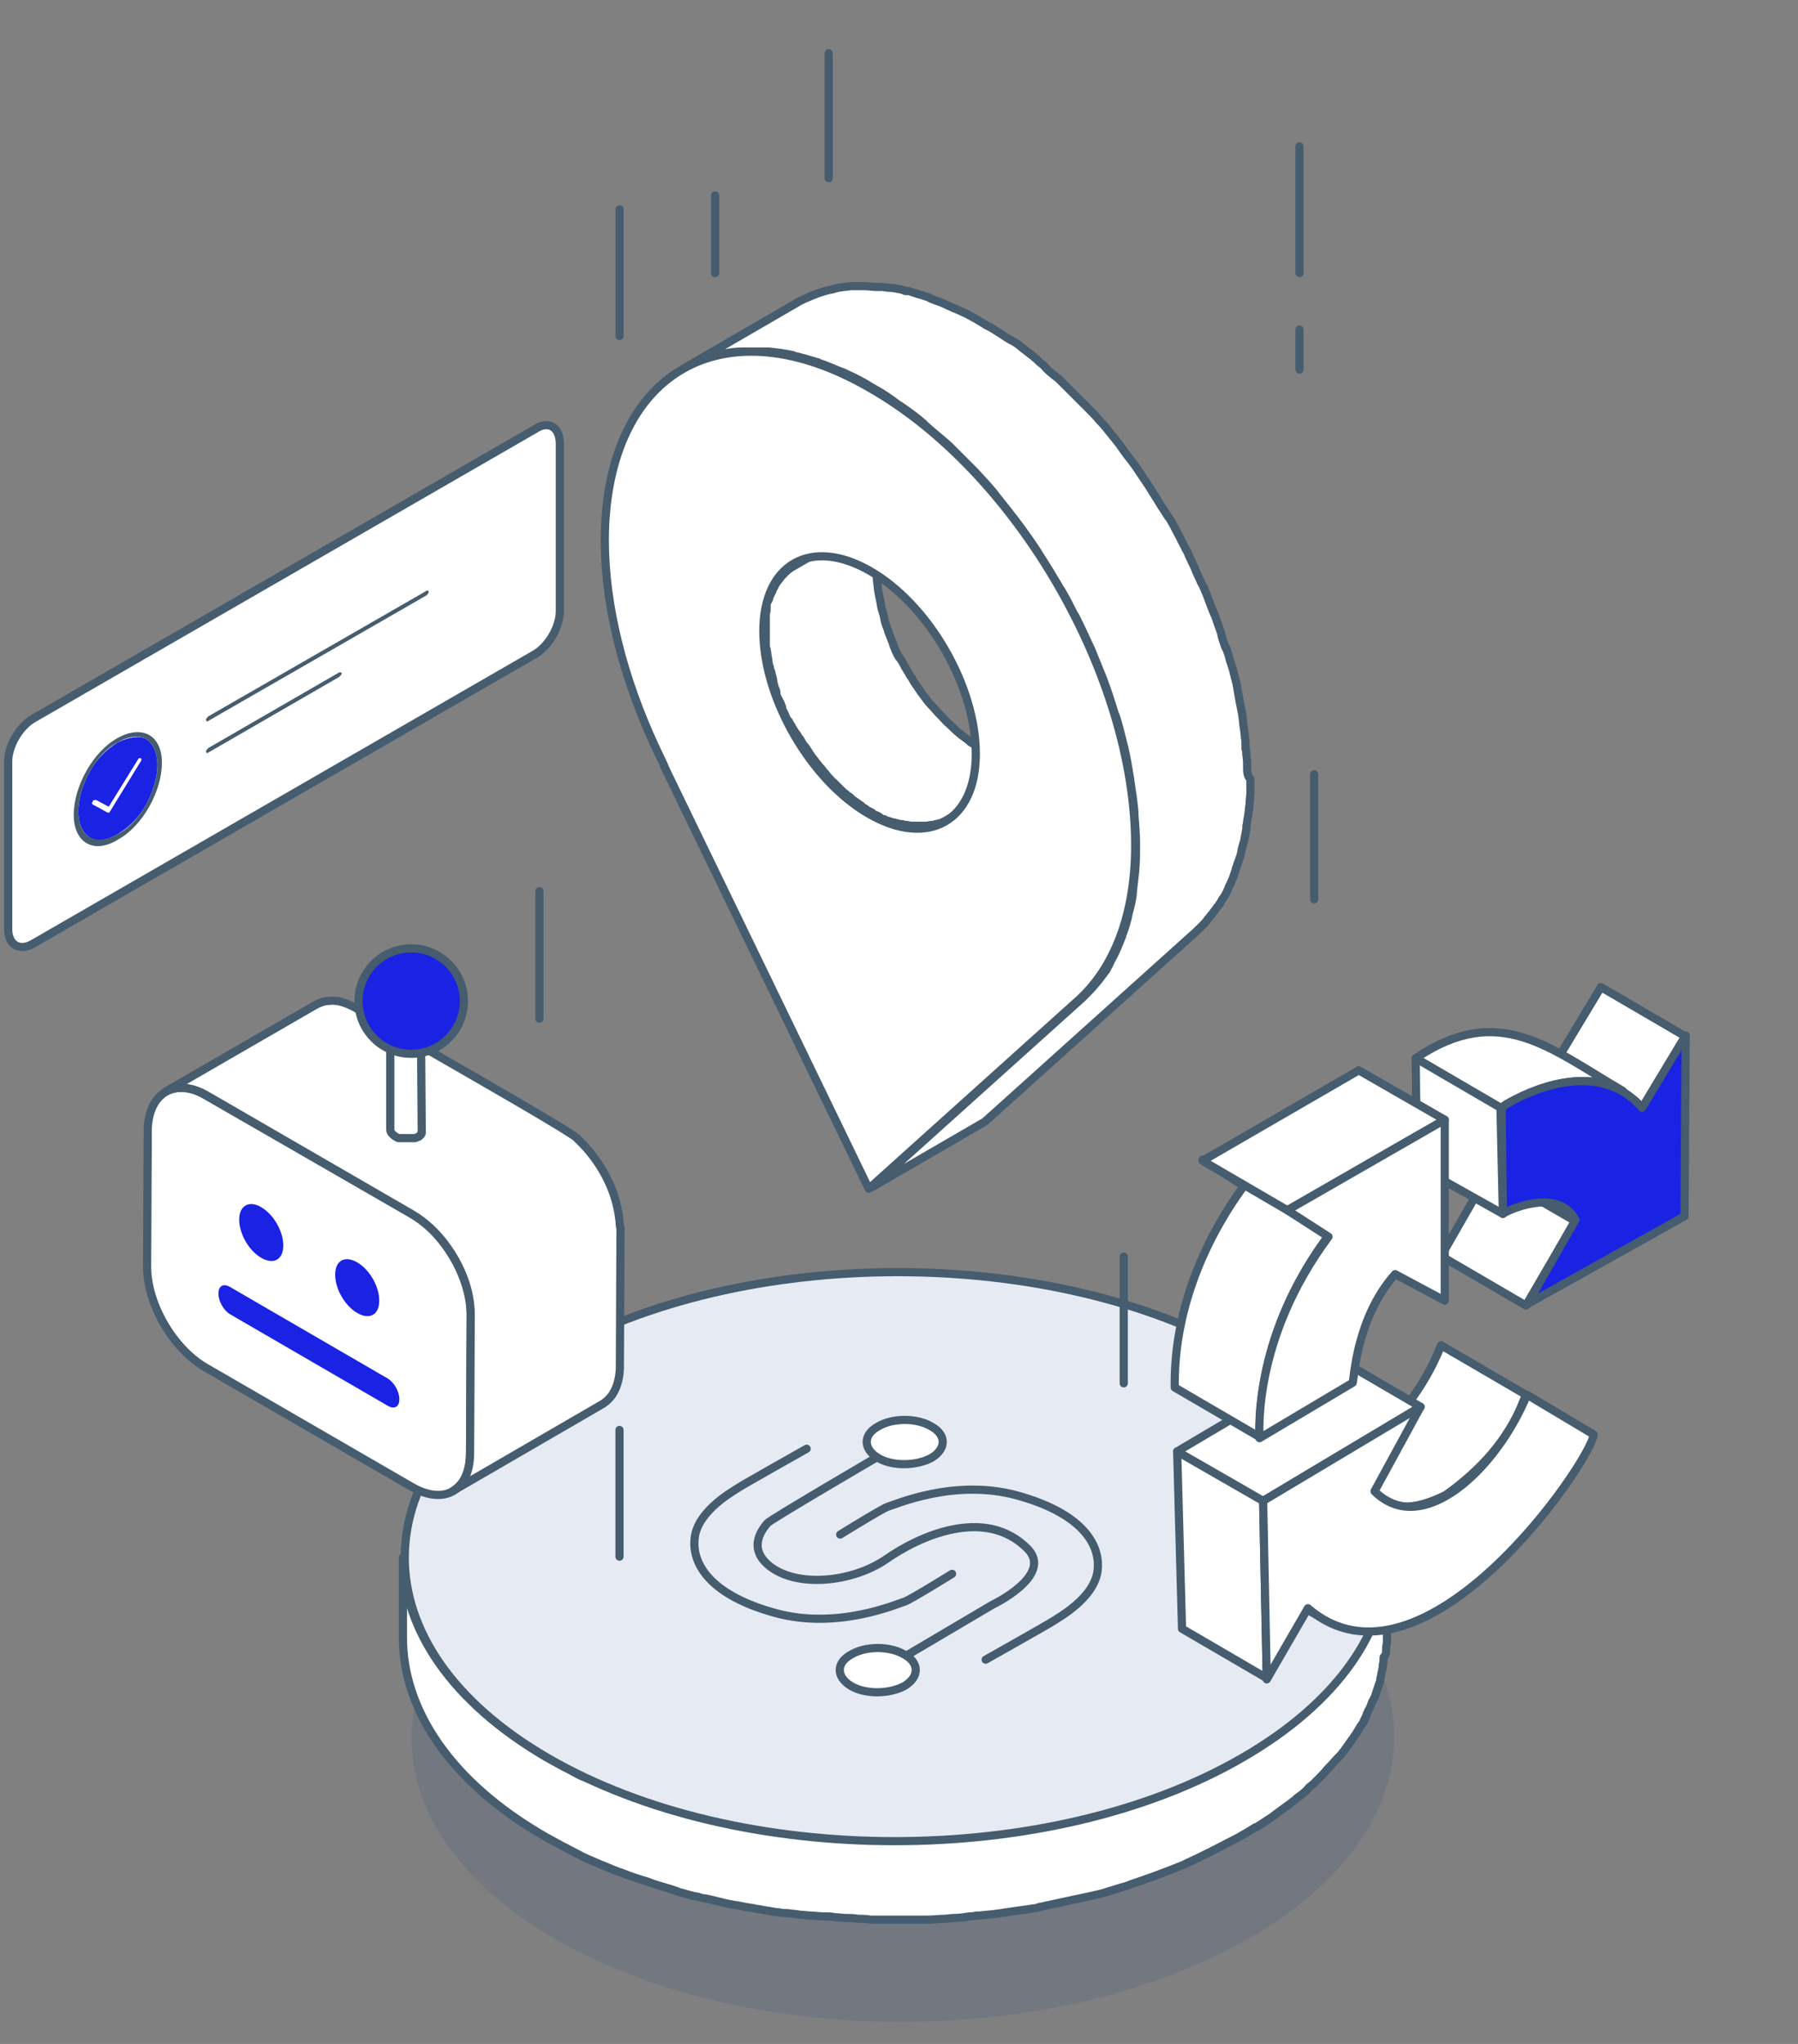
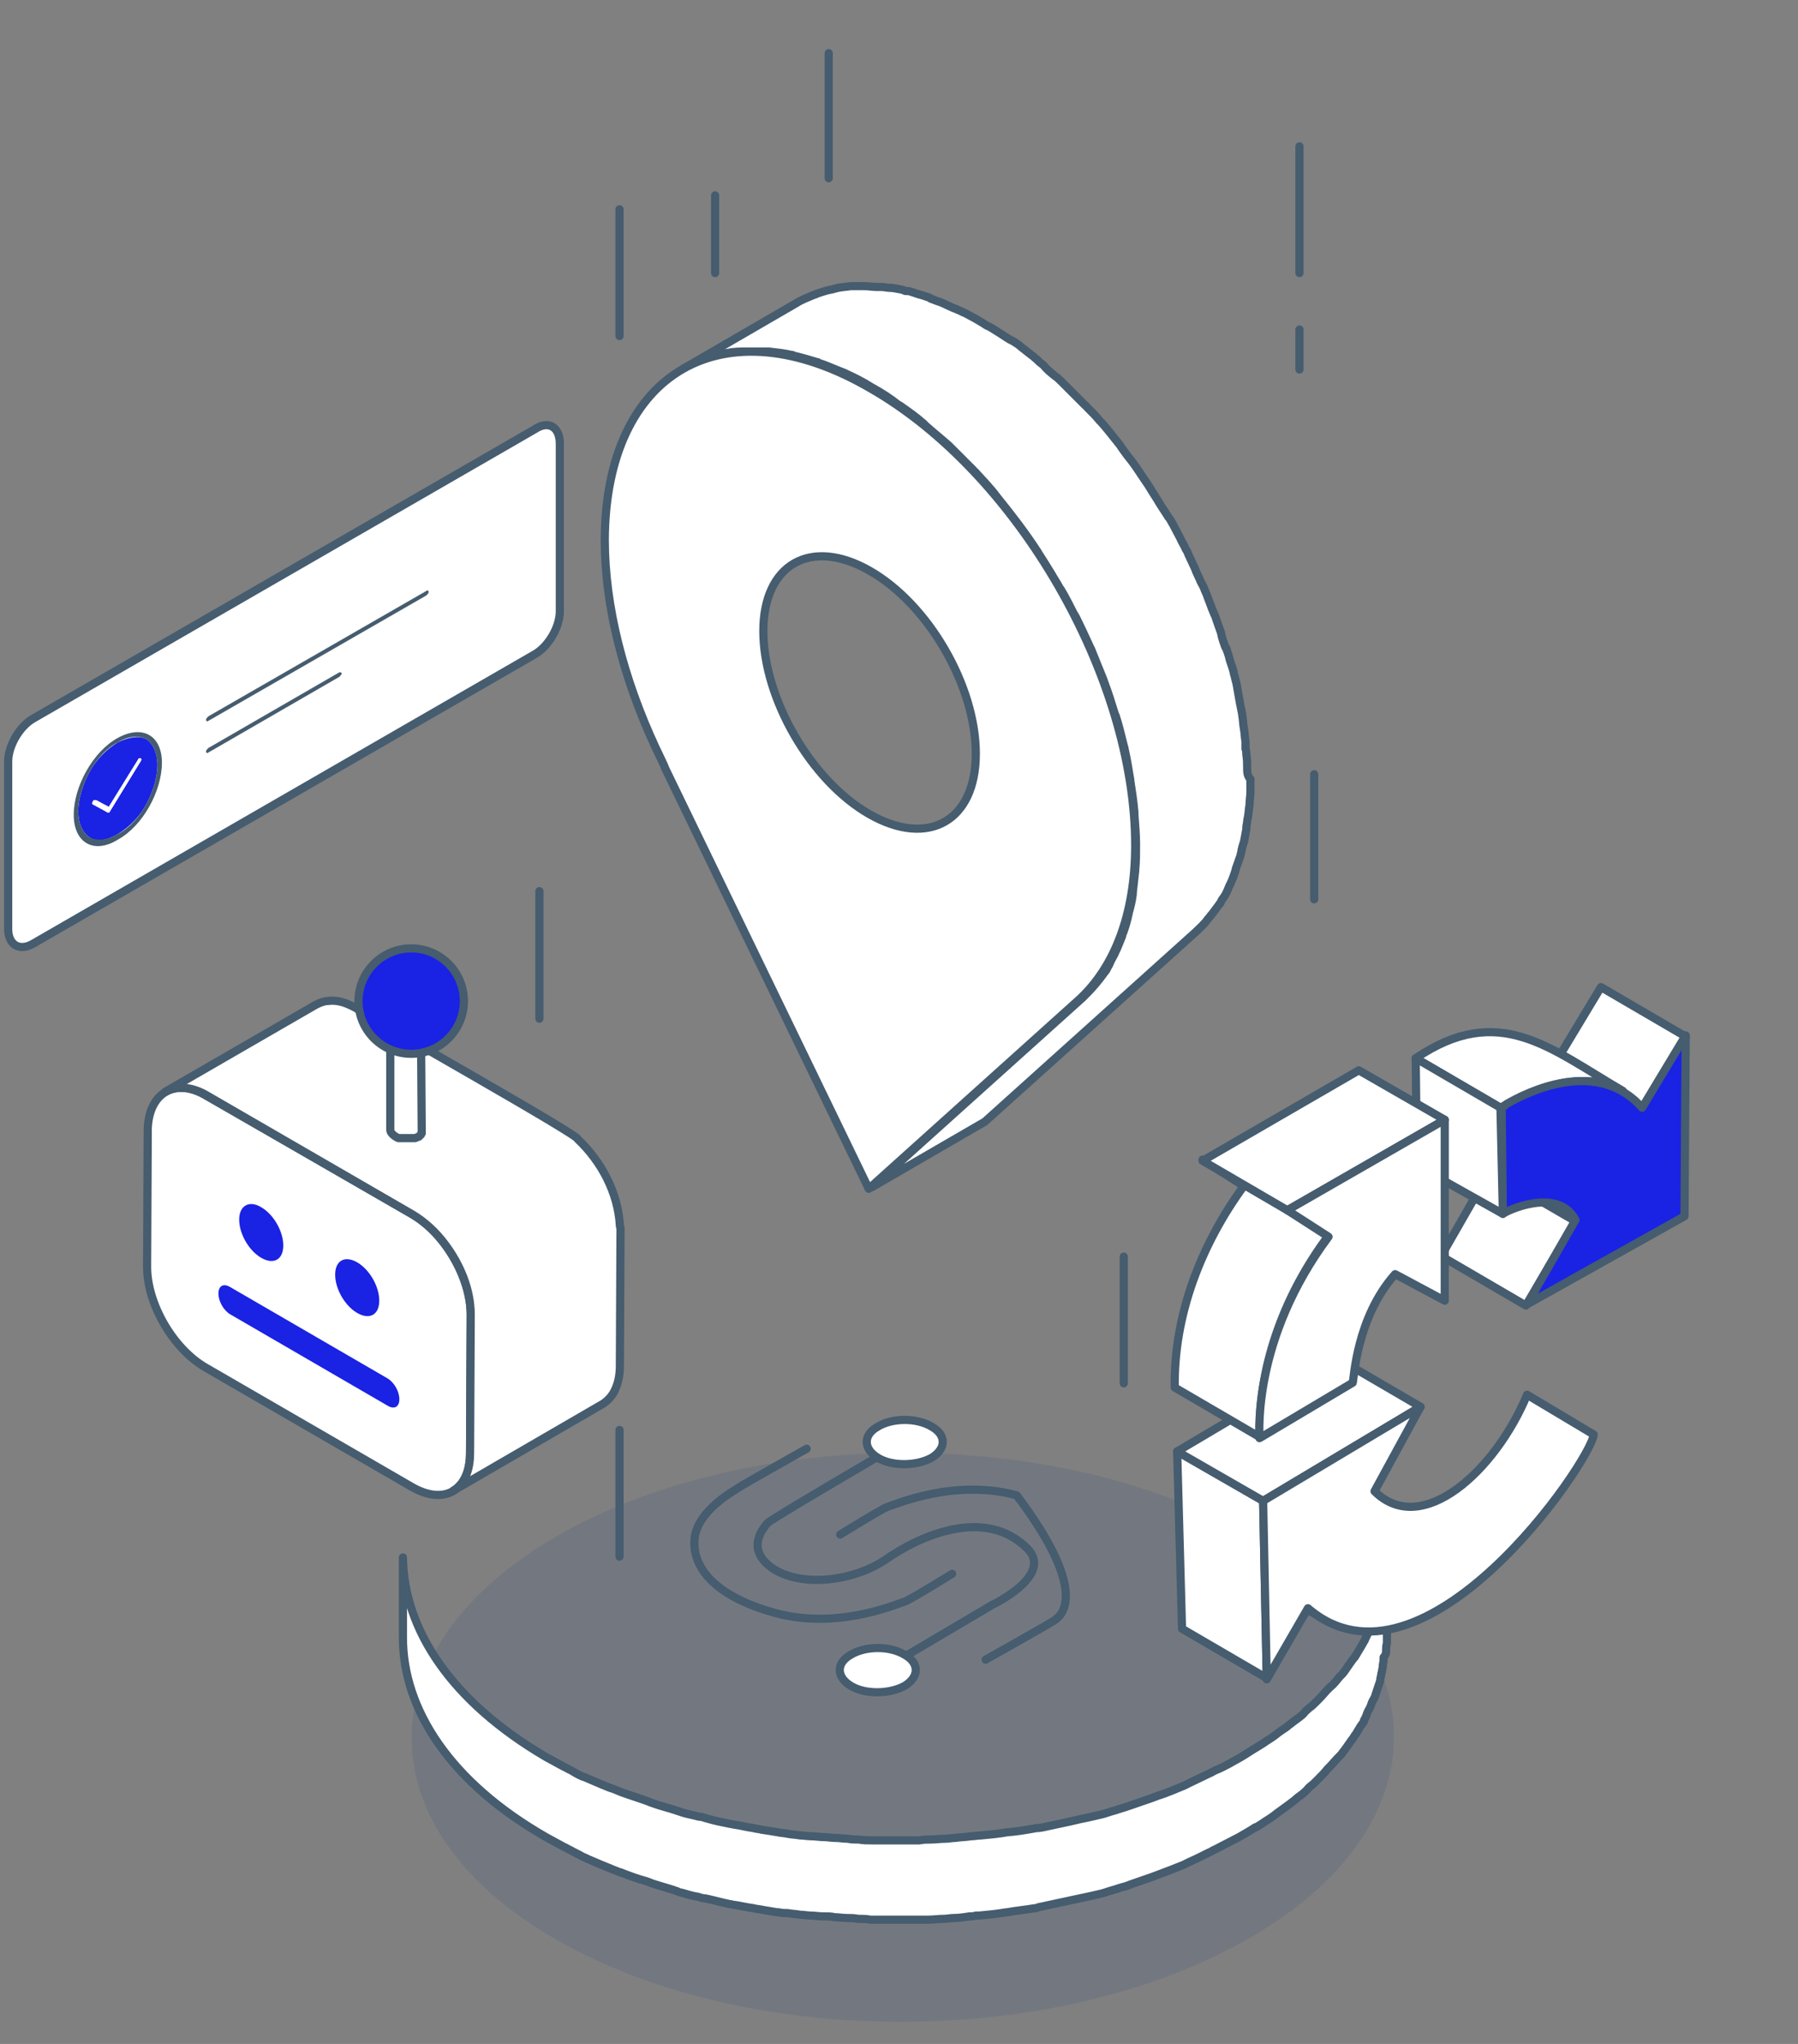
<svg xmlns="http://www.w3.org/2000/svg" width="220" height="250" viewBox="0 0 220 250" fill="none">
  <rect x="0" y="0" width="220" height="250" fill="#808080" stroke="none" />
  <path d="M65.457 52.492L4.043 87.902C2.383 88.87 1 91.221 1 93.158V113.629C1 115.566 2.383 116.395 4.043 115.427L65.457 80.017C67.117 79.049 68.5 76.698 68.5 74.761V54.29C68.5 52.215 67.117 51.385 65.457 52.492Z" fill="white" stroke="#465C6F" stroke-miterlimit="10" />
  <path d="M13.313 98.69L16.909 92.881C16.909 92.743 17.047 92.743 17.047 92.743C17.186 92.743 17.186 92.743 17.186 92.743C17.324 92.743 17.324 93.019 17.186 93.157L13.451 99.244C13.451 99.382 13.313 99.382 13.313 99.382H13.174L11.376 98.414C11.238 98.414 11.238 98.137 11.376 97.999C11.376 97.86 11.515 97.86 11.515 97.86H11.653L13.313 98.69ZM14.419 90.806C13.036 91.636 11.791 92.881 10.961 94.402C10.131 95.924 9.578 97.722 9.578 99.244C9.578 100.765 10.131 101.872 10.961 102.425C11.791 102.978 13.036 102.84 14.419 102.01C15.803 101.18 17.047 99.935 17.877 98.414C18.707 96.892 19.261 95.094 19.261 93.573L19.537 93.434L19.261 93.573C19.261 92.051 18.707 90.944 17.877 90.391C17.047 89.976 15.803 90.115 14.419 90.806Z" fill="#1A22E4" />
  <path d="M14.418 90.253C11.375 91.912 9.023 96.2 9.023 99.658C9.023 103.116 11.513 104.5 14.418 102.701C17.461 101.042 19.812 96.754 19.812 93.296L19.536 93.434L19.259 93.572C19.259 95.094 18.706 96.892 17.876 98.413C17.046 99.935 15.801 101.318 14.418 102.01C13.035 102.84 11.79 102.84 10.96 102.425C10.13 101.872 9.577 100.765 9.577 99.243C9.577 97.722 10.13 95.924 10.96 94.402C11.79 92.881 13.035 91.498 14.418 90.806C15.801 89.976 17.046 89.976 17.876 90.391C18.706 90.944 19.259 92.051 19.259 93.572L19.536 93.434L19.812 93.296C19.812 89.976 17.461 88.593 14.418 90.253Z" fill="#465C6F" />
  <path d="M52.177 72.272L25.482 87.625C25.343 87.763 25.205 87.902 25.205 88.04C25.205 88.178 25.343 88.317 25.482 88.178L52.177 72.825C52.316 72.687 52.454 72.548 52.454 72.41C52.454 72.272 52.316 72.133 52.177 72.272Z" fill="#465C6F" />
  <path d="M41.527 82.23L25.482 91.497C25.343 91.636 25.205 91.774 25.205 91.912C25.205 92.051 25.343 92.189 25.482 92.051L41.527 82.783C41.665 82.645 41.803 82.507 41.803 82.368C41.803 82.23 41.665 82.23 41.527 82.23Z" fill="#465C6F" />
  <path d="M17.045 92.743L16.906 92.881L13.31 98.69L11.789 97.861H11.65L11.512 97.999C11.374 98.137 11.374 98.414 11.512 98.414L13.172 99.382H13.31L13.448 99.244L17.183 93.158C17.321 93.019 17.321 92.743 17.183 92.743C17.183 92.743 17.183 92.743 17.045 92.743Z" fill="white" />
  <path opacity="0.1" d="M153.101 187.9C129.701 174.3 91.701 174.3 68.101 187.9C44.601 201.5 44.401 223.5 67.801 237.1C91.201 250.7 129.201 250.7 152.801 237.1C176.401 223.6 176.501 201.5 153.101 187.9Z" fill="#083489" />
  <path d="M169.601 201.9C169.601 201.6 169.601 201.3 169.701 201C169.701 200.8 169.701 200.6 169.701 200.4C169.701 200.3 169.701 200.1 169.701 200V190.2C169.701 190.5 169.701 190.9 169.701 191.2C169.701 191.5 169.701 191.8 169.601 192.1C169.601 192.4 169.501 192.6 169.501 192.9C169.501 193.2 169.401 193.5 169.401 193.8C169.401 194.1 169.301 194.3 169.201 194.6C169.101 194.9 169.101 195.2 169.001 195.5C168.901 195.8 168.801 196 168.801 196.3C168.701 196.6 168.601 196.9 168.501 197.2C168.401 197.5 168.301 197.7 168.201 198C168.101 198.3 168.001 198.6 167.801 198.9C167.701 199.2 167.601 199.4 167.401 199.7C167.301 200 167.101 200.3 167.001 200.6C166.901 200.8 166.701 201.1 166.601 201.3C166.401 201.6 166.201 202 166.001 202.3C165.901 202.5 165.701 202.8 165.501 203C165.301 203.3 165.001 203.7 164.801 204C164.601 204.3 164.401 204.6 164.201 204.8C164.101 204.9 164.001 205 163.901 205.1C163.501 205.6 163.201 206 162.701 206.4C162.601 206.5 162.601 206.5 162.501 206.6C162.101 207 161.801 207.4 161.401 207.8C161.301 207.9 161.201 208 161.101 208.1C160.801 208.4 160.501 208.7 160.201 208.9C160.001 209.1 159.701 209.3 159.501 209.6C159.201 209.9 158.901 210.1 158.501 210.4C158.201 210.6 158.001 210.8 157.701 211C157.401 211.3 157.001 211.5 156.601 211.8C156.301 212 156.101 212.2 155.801 212.4C155.401 212.7 155.001 212.9 154.601 213.2C154.301 213.4 154.101 213.5 153.801 213.7C153.101 214.1 152.401 214.6 151.701 215C150.801 215.5 149.801 216.1 148.801 216.5C148.501 216.6 148.301 216.8 148.001 216.9C147.201 217.3 146.301 217.7 145.501 218.1C145.301 218.2 145.101 218.3 144.901 218.4C143.901 218.8 142.801 219.3 141.801 219.6C141.501 219.7 141.301 219.8 141.001 219.9C140.101 220.2 139.301 220.5 138.401 220.8C138.101 220.9 137.801 221 137.501 221.1C137.101 221.2 136.601 221.4 136.201 221.5C135.801 221.6 135.301 221.8 134.901 221.9C134.501 222 134.001 222.1 133.601 222.2C133.201 222.3 132.701 222.4 132.201 222.5C131.801 222.6 131.301 222.7 130.901 222.8C130.401 222.9 130.001 223 129.501 223.1C129.001 223.2 128.601 223.3 128.101 223.4C127.701 223.5 127.201 223.6 126.801 223.6C125.701 223.8 124.601 224 123.401 224.1H123.301C122.201 224.3 121.101 224.4 120.001 224.5C119.601 224.5 119.201 224.6 118.801 224.6C118.201 224.7 117.501 224.7 116.901 224.8C116.501 224.8 116.101 224.9 115.701 224.9C115.101 224.9 114.401 225 113.801 225C113.401 225 113.001 225 112.501 225.1C112.001 225.1 111.401 225.1 110.901 225.1C110.501 225.1 110.001 225.1 109.601 225.1C109.001 225.1 108.501 225.1 107.901 225.1C107.501 225.1 107.001 225.1 106.601 225.1C106.101 225.1 105.601 225.1 105.101 225C104.601 225 104.201 225 103.701 224.9C103.201 224.9 102.701 224.8 102.201 224.8C101.701 224.8 101.301 224.7 100.801 224.7C100.301 224.7 99.801 224.6 99.301 224.6C98.801 224.6 98.401 224.5 97.901 224.5C97.401 224.4 96.901 224.4 96.401 224.3C96.001 224.2 95.501 224.2 95.101 224.1C94.501 224 93.901 223.9 93.201 223.8C92.901 223.7 92.501 223.7 92.201 223.6C91.401 223.5 90.701 223.3 90.001 223.2C89.801 223.2 89.601 223.1 89.401 223.1C88.401 222.9 87.401 222.7 86.401 222.4C86.101 222.3 85.801 222.2 85.501 222.2C84.801 222 84.101 221.9 83.501 221.7C83.201 221.6 82.901 221.5 82.601 221.4C81.701 221.1 80.801 220.9 80.001 220.6C79.701 220.5 79.401 220.4 79.201 220.3C78.101 219.9 77.101 219.6 76.001 219.2C75.501 219 75.101 218.8 74.701 218.7C74.401 218.6 74.001 218.4 73.701 218.3C73.201 218.1 72.801 217.9 72.301 217.7C72.001 217.6 71.701 217.4 71.301 217.3C70.801 217.1 70.301 216.8 69.801 216.5C69.501 216.4 69.301 216.2 69.001 216.1C68.301 215.7 67.501 215.3 66.801 214.9C55.201 208.1 49.401 199.3 49.301 190.5V200.3C49.301 209.1 55.101 218 66.801 224.7C67.501 225.1 68.301 225.5 69.001 225.9C69.301 226 69.501 226.2 69.801 226.3C70.301 226.6 70.801 226.8 71.301 227.1C71.601 227.2 71.901 227.4 72.201 227.5C72.701 227.7 73.101 227.9 73.601 228.1C73.901 228.2 74.301 228.4 74.601 228.5C75.001 228.7 75.401 228.8 75.801 229H75.901C76.901 229.4 78.001 229.8 79.101 230.1C79.401 230.2 79.601 230.3 79.901 230.4C80.801 230.7 81.601 230.9 82.501 231.2C82.701 231.3 82.901 231.3 83.001 231.4C83.101 231.4 83.201 231.5 83.401 231.5C84.101 231.7 84.701 231.9 85.401 232C85.701 232.1 86.001 232.2 86.301 232.2C87.301 232.4 88.301 232.7 89.301 232.9C89.501 232.9 89.701 233 89.901 233C90.601 233.1 91.401 233.3 92.201 233.4C92.501 233.5 92.901 233.5 93.301 233.6C93.901 233.7 94.501 233.8 95.101 233.9C95.201 233.9 95.201 233.9 95.301 233.9C95.701 234 96.001 234 96.401 234C96.901 234.1 97.401 234.1 97.901 234.2C98.301 234.2 98.801 234.3 99.201 234.3C99.701 234.3 100.201 234.4 100.701 234.4C100.801 234.4 100.901 234.4 101.001 234.4C101.401 234.4 101.701 234.4 102.101 234.5C102.601 234.5 103.101 234.6 103.601 234.6C104.101 234.6 104.501 234.6 105.001 234.7C105.501 234.7 106.001 234.7 106.501 234.8C106.601 234.8 106.701 234.8 106.801 234.8C107.101 234.8 107.501 234.8 107.801 234.8C108.301 234.8 108.901 234.8 109.401 234.8C109.801 234.8 110.301 234.8 110.701 234.8C111.201 234.8 111.801 234.8 112.301 234.8C112.501 234.8 112.601 234.8 112.801 234.8C113.101 234.8 113.301 234.8 113.601 234.8C114.201 234.8 114.901 234.7 115.501 234.7C115.901 234.7 116.301 234.6 116.701 234.6C117.301 234.6 118.001 234.5 118.601 234.4C118.901 234.4 119.101 234.4 119.401 234.3C119.501 234.3 119.701 234.3 119.801 234.3C120.901 234.2 122.001 234.1 123.101 233.9H123.201C124.301 233.7 125.401 233.6 126.601 233.4C126.701 233.4 126.801 233.4 127.001 233.3C127.301 233.2 127.601 233.2 127.901 233.1C128.401 233 128.801 232.9 129.301 232.8C129.801 232.7 130.201 232.6 130.701 232.5C131.201 232.4 131.601 232.3 132.101 232.2C132.601 232.1 133.001 232 133.501 231.9C133.901 231.8 134.401 231.7 134.801 231.6C135.201 231.5 135.701 231.3 136.101 231.2C136.501 231.1 137.001 230.9 137.401 230.8C137.501 230.8 137.701 230.7 137.801 230.7C138.001 230.6 138.101 230.6 138.301 230.5C139.201 230.2 140.001 229.9 140.901 229.6C141.201 229.5 141.401 229.4 141.701 229.3C142.801 228.9 143.801 228.5 144.801 228.1C145.001 228 145.201 227.9 145.401 227.8C146.301 227.4 147.101 227 147.901 226.6C148.201 226.5 148.401 226.3 148.701 226.2C149.701 225.7 150.601 225.2 151.601 224.7C152.301 224.3 153.001 223.9 153.601 223.5C153.601 223.5 153.601 223.5 153.701 223.5C154.001 223.3 154.201 223.2 154.501 223C154.901 222.7 155.301 222.5 155.701 222.2C156.001 222 156.201 221.8 156.501 221.6C156.901 221.3 157.201 221.1 157.601 220.8C157.901 220.6 158.101 220.4 158.401 220.2C158.701 219.9 159.001 219.7 159.401 219.4C159.601 219.2 159.901 219 160.101 218.7C160.301 218.5 160.601 218.3 160.801 218.1C160.901 218 160.901 218 161.001 217.9C161.101 217.8 161.201 217.7 161.301 217.6C161.701 217.2 162.101 216.8 162.401 216.4C162.501 216.3 162.501 216.3 162.601 216.2C163.001 215.8 163.401 215.3 163.801 214.9C163.901 214.8 164.001 214.7 164.101 214.6C164.201 214.5 164.301 214.3 164.401 214.2C164.501 214.1 164.601 213.9 164.701 213.8C164.901 213.5 165.201 213.1 165.401 212.8C165.601 212.6 165.701 212.3 165.901 212.1C166.101 211.8 166.301 211.4 166.501 211.1C166.601 211 166.701 210.8 166.801 210.7C166.901 210.6 166.901 210.5 166.901 210.4C167.101 210.1 167.201 209.8 167.301 209.5C167.401 209.2 167.601 209 167.701 208.7C167.801 208.4 167.901 208.1 168.101 207.8C168.201 207.6 168.301 207.4 168.301 207.3C168.301 207.2 168.401 207.1 168.401 207C168.501 206.7 168.601 206.4 168.701 206.1C168.801 205.8 168.901 205.6 168.901 205.3C169.001 205 169.001 204.7 169.101 204.4C169.101 204.2 169.201 204 169.201 203.8C169.201 203.7 169.201 203.6 169.201 203.6C169.301 203.3 169.301 203 169.301 202.7C169.601 202.4 169.601 202.1 169.601 201.9Z" fill="white" stroke="#465C6F" stroke-miterlimit="10" stroke-linecap="round" stroke-linejoin="round" />
-   <path d="M67.301 165.8C90.801 152.2 128.901 152.2 152.301 165.8C175.701 179.4 175.601 201.4 152.001 215C128.501 228.6 90.401 228.6 67.001 215C43.601 201.4 43.701 179.4 67.301 165.8Z" fill="#E6EBF3" stroke="#465C6F" stroke-miterlimit="10" stroke-linecap="round" stroke-linejoin="round" />
-   <path d="M102.801 187.7C102.801 187.7 107.801 184.6 108.601 184.3C109.401 184.1 116.701 180.8 124.401 182.9C132.101 185 134.701 188.7 134.301 192.1C133.901 195.5 129.401 197.9 129.001 198.2C128.601 198.5 120.601 203 120.601 203" stroke="#465C6F" stroke-miterlimit="10" stroke-linecap="round" stroke-linejoin="round" />
+   <path d="M102.801 187.7C102.801 187.7 107.801 184.6 108.601 184.3C109.401 184.1 116.701 180.8 124.401 182.9C133.901 195.5 129.401 197.9 129.001 198.2C128.601 198.5 120.601 203 120.601 203" stroke="#465C6F" stroke-miterlimit="10" stroke-linecap="round" stroke-linejoin="round" />
  <path d="M116.5 192.5C116.5 192.5 111.5 195.6 110.7 195.9C109.9 196.1 102.6 199.4 94.9 197.3C87.2 195.2 84.6 191.5 85 188.1C85.4 184.7 89.9 182.3 90.3 182C90.7 181.7 98.7 177.2 98.7 177.2" stroke="#465C6F" stroke-miterlimit="10" stroke-linecap="round" stroke-linejoin="round" />
  <path d="M107.2 178.3C107.2 178.3 94.2 185.9 93.9 186.3C93.5 186.8 91.3 189.2 94.1 191.5C97.4 194.2 104.1 193.6 108.3 190.8C112.4 187.9 120.5 184.2 125.7 189.4C129 192.7 121.4 196.3 121.4 196.3L110.9 202.5" stroke="#465C6F" stroke-miterlimit="10" stroke-linecap="round" stroke-linejoin="round" />
  <path d="M114.001 178.3C112.201 179.3 109.201 179.4 107.401 178.3C105.601 177.2 105.601 175.5 107.401 174.5C109.201 173.4 112.201 173.4 114.001 174.5C115.801 175.5 115.801 177.2 114.001 178.3Z" fill="white" stroke="#465C6F" stroke-miterlimit="10" stroke-linecap="round" stroke-linejoin="round" />
  <path d="M110.7 206.2C108.9 207.2 105.9 207.3 104.1 206.2C102.3 205.1 102.3 203.4 104.1 202.4C105.9 201.3 108.9 201.3 110.7 202.4C112.5 203.4 112.5 205.1 110.7 206.2Z" fill="white" stroke="#465C6F" stroke-miterlimit="10" stroke-linecap="round" stroke-linejoin="round" />
  <path d="M137.5 153.7V169.2" stroke="#465C6F" stroke-miterlimit="10" stroke-linecap="round" stroke-linejoin="round" />
  <path d="M160.801 94.7V110" stroke="#465C6F" stroke-miterlimit="10" stroke-linecap="round" stroke-linejoin="round" />
  <path d="M66 109V124.6" stroke="#465C6F" stroke-miterlimit="10" stroke-linecap="round" stroke-linejoin="round" />
  <path d="M75.801 174.9V190.4" stroke="#465C6F" stroke-miterlimit="10" stroke-linecap="round" stroke-linejoin="round" />
  <path d="M87.5 23.9V33.4" stroke="#465C6F" stroke-miterlimit="10" stroke-linecap="round" stroke-linejoin="round" />
  <path d="M101.4 6.5V21.8" stroke="#465C6F" stroke-miterlimit="10" stroke-linecap="round" stroke-linejoin="round" />
  <path d="M159 17.9V33.4" stroke="#465C6F" stroke-miterlimit="10" stroke-linecap="round" stroke-linejoin="round" />
  <path d="M159 40.3V45.2" stroke="#465C6F" stroke-miterlimit="10" stroke-linecap="round" stroke-linejoin="round" />
  <path d="M75.801 25.6V41.1" stroke="#465C6F" stroke-miterlimit="10" stroke-linecap="round" stroke-linejoin="round" />
-   <path d="M129.399 92.5C129.099 92.7 128.699 92.8 128.399 93C128.099 93.1 127.899 93.2 127.599 93.2C127.499 93.2 127.499 93.2 127.399 93.2C127.099 93.3 126.799 93.3 126.399 93.3C126.299 93.3 126.299 93.3 126.199 93.3C125.899 93.3 125.499 93.3 125.199 93.3H125.099C124.699 93.3 124.399 93.2 123.999 93.1H123.899C123.499 93 123.099 92.9 122.799 92.8H122.699C122.299 92.7 121.899 92.5 121.499 92.3H121.399C120.999 92.1 120.499 91.9 120.099 91.6C119.699 91.3 119.199 91.1 118.799 90.8C118.799 90.8 118.699 90.8 118.699 90.7C118.299 90.4 117.899 90.1 117.499 89.8L117.399 89.7C116.999 89.4 116.699 89.1 116.299 88.7L116.199 88.6C115.799 88.3 115.499 87.9 115.099 87.5L114.999 87.4C114.599 87 114.299 86.6 113.899 86.2C113.499 85.8 113.199 85.3 112.799 84.8C112.499 84.4 112.199 83.9 111.899 83.5C111.699 83.2 111.599 82.9 111.399 82.7C111.299 82.5 111.099 82.2 110.999 82C110.899 81.9 110.899 81.8 110.799 81.7C110.599 81.3 110.399 80.9 110.099 80.5C110.099 80.5 110.099 80.4 109.999 80.4C109.699 79.9 109.499 79.4 109.299 78.9V78.8C109.099 78.3 108.899 77.8 108.699 77.3V77.2C108.499 76.7 108.299 76.2 108.199 75.7V75.6C108.099 75.1 107.899 74.6 107.799 74.1V74C107.699 73.5 107.599 73 107.499 72.5C107.399 72 107.399 71.5 107.299 71V70.9C107.299 70.4 107.199 69.9 107.199 69.4C107.199 68.9 107.199 68.4 107.299 68V67.9C107.299 67.5 107.399 67.1 107.499 66.7C107.499 66.6 107.499 66.6 107.499 66.5C107.599 66.1 107.699 65.8 107.799 65.4C107.799 65.3 107.799 65.3 107.899 65.2C107.999 64.9 108.099 64.6 108.299 64.3V64.2C108.499 63.9 108.599 63.6 108.799 63.3C109.099 62.9 109.399 62.5 109.699 62.2C109.799 62.1 109.899 62 109.899 62C110.199 61.7 110.599 61.4 110.999 61.2L97.199 69.2C96.799 69.4 96.399 69.7 96.099 70C95.999 70.1 95.899 70.2 95.899 70.2C95.599 70.5 95.299 70.9 94.999 71.3C94.799 71.6 94.699 71.9 94.499 72.2V72.3C94.399 72.5 94.299 72.7 94.199 72.9C94.199 73 94.099 73.1 94.099 73.2C94.099 73.3 94.099 73.3 93.999 73.4C93.999 73.5 93.999 73.5 93.899 73.6C93.899 73.6 93.799 73.8 93.799 74C93.799 74.1 93.799 74.2 93.799 74.2C93.799 74.3 93.799 74.3 93.799 74.4C93.799 74.5 93.799 74.6 93.799 74.6C93.799 74.8 93.699 75 93.699 75.2C93.699 75.3 93.699 75.4 93.699 75.6V75.7V75.8C93.699 76 93.699 76.2 93.699 76.4C93.699 76.6 93.699 76.8 93.699 77C93.699 77.2 93.699 77.4 93.699 77.6C93.699 77.8 93.699 78 93.699 78.2C93.699 78.3 93.699 78.4 93.699 78.5V78.6C93.699 78.7 93.699 78.7 93.699 78.8C93.699 79 93.699 79.2 93.799 79.4C93.799 79.6 93.899 79.8 93.899 80.1C93.899 80.3 93.999 80.5 93.999 80.7C93.999 80.9 94.099 81.2 94.099 81.4C94.099 81.5 94.099 81.6 94.199 81.6V81.7C94.199 81.8 94.199 81.9 94.299 82C94.399 82.2 94.399 82.5 94.499 82.7C94.499 82.9 94.599 83 94.599 83.2V83.3V83.4C94.699 83.6 94.699 83.8 94.799 84.1C94.899 84.3 94.999 84.5 94.999 84.8V84.9V85C95.099 85.1 95.099 85.3 95.199 85.4C95.299 85.6 95.399 85.8 95.499 86C95.599 86.2 95.599 86.3 95.699 86.5V86.6V86.7C95.799 86.9 95.899 87.1 95.999 87.3C96.099 87.5 96.199 87.8 96.299 88C96.299 88 96.299 88.1 96.399 88.1C96.399 88.1 96.399 88.2 96.499 88.2C96.599 88.4 96.699 88.6 96.799 88.7C96.899 88.9 96.999 89.1 97.199 89.4C97.299 89.5 97.299 89.6 97.399 89.7L97.499 89.8C97.599 90 97.699 90.2 97.899 90.4C98.099 90.7 98.199 91 98.399 91.2L98.499 91.3C98.799 91.7 98.999 92.1 99.299 92.5C99.499 92.8 99.699 93 99.899 93.3C100.099 93.5 100.199 93.7 100.399 93.9C100.599 94.1 100.699 94.3 100.899 94.5C101.099 94.7 101.199 94.9 101.399 95.1L101.499 95.2L101.599 95.3C101.699 95.4 101.799 95.6 101.999 95.7C102.199 95.9 102.399 96.1 102.499 96.2C102.599 96.3 102.599 96.3 102.699 96.4L102.799 96.5C102.899 96.6 102.999 96.7 103.099 96.8C103.299 97 103.499 97.1 103.699 97.3C103.799 97.4 103.899 97.4 103.999 97.5L104.099 97.6C104.199 97.7 104.199 97.7 104.299 97.8C104.499 97.9 104.699 98.1 104.899 98.2C104.999 98.3 105.199 98.4 105.299 98.5C105.299 98.5 105.399 98.5 105.399 98.6C105.399 98.6 105.399 98.6 105.499 98.7C105.699 98.8 105.899 98.9 106.099 99.1C106.299 99.2 106.499 99.3 106.699 99.4L106.799 99.5C106.899 99.6 107.099 99.7 107.199 99.7C107.399 99.8 107.599 99.9 107.699 100C107.799 100.1 107.899 100.1 107.999 100.2H108.099H108.199C108.399 100.3 108.499 100.4 108.699 100.4C108.899 100.5 109.099 100.5 109.199 100.6H109.299H109.399C109.499 100.6 109.599 100.7 109.799 100.7C109.999 100.8 110.199 100.8 110.299 100.8C110.399 100.8 110.499 100.8 110.599 100.9H110.699C110.799 100.9 110.799 100.9 110.899 100.9C111.099 100.9 111.299 101 111.499 101C111.599 101 111.699 101 111.799 101H111.899H111.999C112.199 101 112.399 101 112.599 101C112.699 101 112.799 101 112.899 101C112.999 101 112.999 101 113.099 101C113.199 101 113.199 101 113.299 101C113.599 101 113.799 100.9 113.999 100.9C114.099 100.9 114.099 100.9 114.199 100.9C114.399 100.8 114.699 100.8 114.899 100.7C114.899 100.7 114.899 100.7 114.999 100.7C115.299 100.6 115.699 100.4 115.999 100.2L129.399 92.5Z" fill="white" stroke="#465C6F" stroke-miterlimit="10" stroke-linecap="round" stroke-linejoin="round" />
  <path d="M152.6 93.9C152.6 93.4 152.6 92.9 152.5 92.3C152.5 92.1 152.5 91.8 152.4 91.6C152.4 91.5 152.4 91.4 152.4 91.3C152.4 91.1 152.4 90.9 152.4 90.7C152.3 90.2 152.3 89.6 152.2 89.1C152.1 88.6 152.1 88 152 87.5C152 87.5 152 87.5 152 87.4C151.9 86.9 151.8 86.4 151.7 85.9C151.6 85.3 151.5 84.8 151.4 84.2C151.4 84 151.3 83.8 151.3 83.6C151.3 83.5 151.2 83.4 151.2 83.2C151.1 83 151.1 82.7 151 82.5C150.9 81.9 150.7 81.4 150.5 80.8C150.4 80.4 150.3 80 150.1 79.5C150.1 79.4 150.1 79.3 150 79.3C150 79.2 150 79.1 149.9 79.1C149.7 78.5 149.5 78 149.4 77.4C149.2 76.8 149 76.3 148.8 75.7C148.8 75.6 148.7 75.5 148.7 75.4C148.7 75.3 148.6 75.2 148.6 75.2C148.5 74.9 148.3 74.5 148.2 74.2C148 73.7 147.8 73.1 147.6 72.6C147.4 72.2 147.3 71.8 147.1 71.5C147.1 71.4 147 71.4 147 71.3C147 71.2 146.9 71.2 146.9 71.1C146.7 70.6 146.4 70.1 146.2 69.5C145.9 68.9 145.7 68.4 145.4 67.8C145.4 67.7 145.3 67.6 145.3 67.5C145.2 67.4 145.2 67.3 145.1 67.2C144.9 66.7 144.6 66.3 144.4 65.8C144.1 65.2 143.8 64.7 143.5 64.1C143.3 63.8 143.2 63.5 143 63.3C142.9 63.2 142.9 63.1 142.8 63C142.5 62.5 142.2 62.1 141.9 61.6C141.5 60.9 141 60.2 140.6 59.5C140.5 59.4 140.5 59.3 140.4 59.2C139.7 58.2 139.1 57.2 138.4 56.3C137.9 55.7 137.4 55 137 54.4C136.6 53.9 136.2 53.4 135.8 52.9C135.4 52.4 135 51.9 134.5 51.4C134.1 50.9 133.7 50.5 133.2 50C133.1 49.9 133.1 49.9 133 49.8C132.9 49.7 132.9 49.6 132.8 49.6C132.5 49.3 132.2 49 131.9 48.7C131.4 48.2 131 47.8 130.5 47.3C130.4 47.2 130.2 47 130.1 46.9C130 46.8 129.9 46.7 129.8 46.6C129.6 46.4 129.4 46.2 129.1 46C128.6 45.6 128.1 45.2 127.7 44.7C127.5 44.5 127.3 44.4 127.1 44.2C127 44.1 126.9 44 126.8 43.9C126.6 43.8 126.5 43.6 126.3 43.5C125.8 43.1 125.4 42.8 124.9 42.4C124.6 42.1 124.2 41.9 123.9 41.7C123.8 41.7 123.8 41.6 123.7 41.6C123.6 41.6 123.6 41.5 123.5 41.5C123 41.2 122.6 40.9 122.1 40.6C121.6 40.3 121.2 40 120.7 39.8C120.6 39.7 120.5 39.7 120.4 39.6C120.1 39.4 119.7 39.2 119.4 39C119 38.8 118.5 38.5 118.1 38.3C117.8 38.2 117.5 38 117.2 37.9C117.1 37.9 117.1 37.8 117 37.8C116.9 37.8 116.8 37.7 116.7 37.7C116.3 37.5 115.8 37.3 115.4 37.1C115 36.9 114.5 36.8 114.1 36.6C114 36.6 114 36.6 113.9 36.5C113.8 36.5 113.8 36.5 113.7 36.4C113.4 36.3 113.1 36.2 112.8 36.1C112.3 36 111.9 35.8 111.5 35.7C111.3 35.6 111.1 35.6 110.9 35.6C110.8 35.6 110.7 35.6 110.6 35.5C110.5 35.5 110.3 35.4 110.2 35.4C109.7 35.3 109.2 35.2 108.8 35.2C108.5 35.2 108.2 35.1 107.9 35.1C107.8 35.1 107.7 35.1 107.6 35.1C107.5 35.1 107.4 35.1 107.3 35.1C106.8 35.1 106.3 35 105.8 35C105.6 35 105.4 35 105.1 35C104.9 35 104.8 35 104.6 35C104.4 35 104.2 35 104.1 35C103.5 35.1 102.8 35.1 102.2 35.3C102.1 35.3 101.9 35.4 101.8 35.4C101.2 35.5 100.6 35.7 100 35.9C99.9 35.9 99.9 36 99.8 36C99.7 36 99.6 36.1 99.5 36.1C98.8 36.4 98 36.7 97.4 37.1L83.6 45.1C84.3 44.7 85 44.4 85.7 44.1C85.8 44.1 85.9 44 86 44C86.7 43.8 87.3 43.6 88 43.4C88.1 43.4 88.3 43.3 88.4 43.3C89.2 43.1 90 43 90.8 43C91 43 91.1 43 91.3 43C92.1 43 92.9 43 93.8 43C93.9 43 94 43 94.1 43C95 43.1 95.9 43.2 96.8 43.4C96.9 43.4 97 43.4 97.1 43.5C98 43.7 99 44 100 44.3C100.1 44.3 100.1 44.3 100.2 44.4C101.2 44.7 102.2 45.2 103.3 45.6C103.4 45.6 103.4 45.7 103.5 45.7C104.6 46.2 105.6 46.7 106.7 47.4C107.8 48 108.9 48.7 109.9 49.5C110 49.5 110 49.6 110.1 49.6C111.1 50.3 112.1 51 113 51.8C113.1 51.9 113.2 52 113.3 52.1C114.2 52.9 115.2 53.7 116.1 54.5C116.2 54.6 116.3 54.7 116.4 54.8C117.3 55.7 118.2 56.6 119.1 57.5C119.2 57.6 119.2 57.7 119.3 57.7C120.2 58.7 121.2 59.7 122 60.8C123.7 62.9 125.4 65.1 126.9 67.4C127.3 68.1 127.8 68.8 128.2 69.5C128.6 70.1 128.9 70.7 129.3 71.3C129.5 71.6 129.6 71.9 129.8 72.1C130.4 73.1 130.9 74.1 131.4 75.1C131.5 75.2 131.5 75.3 131.6 75.4C132.2 76.6 132.8 77.9 133.4 79.2C133.4 79.3 133.5 79.3 133.5 79.4C134 80.6 134.5 81.9 135 83.1C135 83.2 135.1 83.3 135.1 83.4C135.6 84.7 136 86 136.4 87.3C136.4 87.4 136.4 87.5 136.5 87.5C136.9 88.7 137.2 90 137.5 91.2C137.5 91.3 137.6 91.4 137.6 91.6C137.9 92.9 138.1 94.2 138.3 95.4C138.3 95.4 138.3 95.4 138.3 95.5C138.5 96.8 138.7 98.1 138.8 99.3C138.8 99.4 138.8 99.5 138.8 99.6C138.9 100.9 139 102.1 139 103.3C139 104.4 139 105.4 138.9 106.4C138.9 106.4 138.9 106.4 138.9 106.5C138.8 107.4 138.7 108.3 138.6 109.2C138.6 109.3 138.6 109.4 138.6 109.4C138.5 110.2 138.3 111 138.1 111.7C138.1 111.9 138 112 138 112.2C137.8 113 137.6 113.7 137.3 114.4V114.5C137 115.2 136.8 115.8 136.5 116.4C136.3 116.9 136 117.3 135.8 117.8C135.7 118.1 135.5 118.3 135.4 118.6C135.1 119 134.8 119.4 134.5 119.8C134.3 120 134.2 120.2 134 120.4C133.5 121 133 121.5 132.5 122L106.7 145.2L120.5 137.2L146.3 114C146.8 113.5 147.4 113 147.8 112.4C148 112.2 148.1 112 148.3 111.8C148.6 111.4 148.9 111 149.2 110.6C149.2 110.6 149.2 110.5 149.3 110.5C149.4 110.3 149.5 110 149.7 109.8C150 109.4 150.2 108.9 150.4 108.4C150.4 108.3 150.5 108.3 150.5 108.2C150.8 107.6 151 107 151.2 106.4V106.3C151.4 105.7 151.6 105.2 151.8 104.6C151.8 104.4 151.9 104.3 151.9 104.1C151.9 103.9 152 103.8 152 103.6C152.1 103.4 152.1 103.2 152.2 103C152.3 102.5 152.4 102 152.5 101.4V101.3C152.5 101.2 152.5 101.1 152.5 101.1C152.6 100.7 152.6 100.3 152.7 99.9C152.8 99.4 152.8 98.9 152.9 98.4C152.9 98.4 152.9 98.4 152.9 98.3C152.9 97.8 153 97.4 153 96.9C153 96.4 153 95.9 153 95.4V95.3C152.6 94.9 152.6 94.4 152.6 93.9Z" fill="white" stroke="#465C6F" stroke-miterlimit="10" stroke-linecap="round" stroke-linejoin="round" />
  <path d="M138.9 103.4C138.9 111.9 136.3 118.3 132.1 122.2L106.3 145.4L81.4 94L81.2 93.5L80.2 91.4C76.3 83 74 74.2 74 66C74.1 45.4 88.6 37.1 106.5 47.5C124.5 57.8 138.9 82.8 138.9 103.4ZM106.4 99.6C113.6 103.7 119.4 100.4 119.4 92.2C119.4 83.9 113.6 73.9 106.4 69.8C99.2 65.7 93.4 69 93.4 77.2C93.4 85.4 99.2 95.5 106.4 99.6Z" fill="white" stroke="#465C6F" stroke-miterlimit="10" stroke-linecap="round" stroke-linejoin="round" />
  <path d="M50.453 148.532C54.421 150.833 57.595 156.308 57.595 160.831L57.515 177.732C57.515 182.335 54.341 184.16 50.374 181.859L25.141 167.258C21.174 164.957 18 159.482 18 154.96L18.079 138.058C18.238 133.615 21.491 131.79 25.221 134.012L50.453 148.532Z" fill="white" stroke="#465C6F" stroke-miterlimit="10" stroke-linecap="round" stroke-linejoin="round" />
  <path d="M31.963 147.66C33.471 148.533 34.661 150.596 34.661 152.342C34.661 154.087 33.471 154.722 31.963 153.849C30.456 152.977 29.266 150.913 29.266 149.168C29.266 147.422 30.535 146.787 31.963 147.66Z" fill="#1A22E4" />
  <path d="M43.708 154.404C45.215 155.277 46.405 157.34 46.405 159.086C46.405 160.832 45.215 161.466 43.708 160.593C42.2 159.721 41.01 157.658 41.01 155.912C41.01 154.166 42.2 153.532 43.708 154.404Z" fill="#1A22E4" />
  <path d="M75.846 149.882C75.608 145.835 73.544 142.026 70.688 139.329C71.164 139.011 44.186 123.856 43.551 123.3C42.519 122.745 41.409 122.269 40.218 122.427C39.663 122.427 39.108 122.665 38.631 122.904L20.223 133.536C21.81 132.663 23.714 133.06 25.222 133.933L50.454 148.533C52.041 149.485 53.39 150.755 54.501 152.262C56.326 154.722 57.596 157.737 57.596 160.832L57.516 177.733C57.516 179.479 57.04 181.383 55.453 182.335L73.782 171.702C74.259 171.385 74.655 170.988 74.973 170.512C75.608 169.481 75.846 168.291 75.846 167.1L75.925 150.199C75.846 150.041 75.846 149.961 75.846 149.882Z" fill="white" stroke="#465C6F" stroke-miterlimit="10" stroke-linecap="round" stroke-linejoin="round" />
  <path d="M47.436 168.607C48.23 169.084 48.865 170.194 48.865 171.147C48.865 172.099 48.23 172.416 47.436 171.94L28.155 160.752C27.361 160.276 26.727 159.165 26.727 158.213C26.727 157.261 27.361 156.943 28.155 157.419L47.436 168.607Z" fill="#1A22E4" />
  <path d="M51.513 126.109C51.513 125.854 51.334 125.599 50.976 125.344C50.261 124.919 49.009 124.919 48.293 125.344C47.846 125.599 47.667 125.854 47.757 126.194V126.109V138.186C47.757 138.442 47.936 138.697 48.293 138.952C48.383 139.037 48.472 139.037 48.562 139.122C48.651 139.122 48.651 139.207 48.74 139.207H48.83C48.83 139.207 48.83 139.207 48.919 139.207C48.919 139.207 48.919 139.207 49.009 139.207C49.098 139.207 49.098 139.207 49.188 139.207C49.188 139.207 49.188 139.207 49.277 139.207C49.277 139.207 49.277 139.207 49.367 139.207H49.456C49.545 139.207 49.545 139.207 49.635 139.207C49.635 139.207 49.635 139.207 49.724 139.207C49.724 139.207 49.724 139.207 49.814 139.207H49.903C49.992 139.207 50.082 139.207 50.082 139.207C50.082 139.207 50.082 139.207 50.171 139.207C50.261 139.207 50.261 139.207 50.35 139.207H50.44C50.529 139.207 50.529 139.207 50.618 139.207H50.708C50.708 139.207 50.708 139.207 50.797 139.207C50.976 139.122 51.066 139.122 51.155 139.037C51.155 139.037 51.155 139.037 51.245 139.037L51.334 138.952L51.423 138.867L51.513 138.782C51.513 138.782 51.513 138.782 51.513 138.697C51.513 138.697 51.513 138.612 51.602 138.612V138.527V138.442L51.513 126.109ZM51.155 126.705C51.245 126.62 51.245 126.62 51.155 126.705C51.245 126.62 51.245 126.62 51.155 126.705ZM51.334 126.449C51.334 126.449 51.423 126.449 51.334 126.449C51.423 126.449 51.334 126.449 51.334 126.449ZM51.423 126.279C51.513 126.279 51.513 126.279 51.423 126.279C51.513 126.279 51.513 126.279 51.423 126.279ZM50.797 125.769C50.797 125.684 50.797 125.684 50.797 125.769C50.797 125.684 50.797 125.684 50.797 125.769ZM47.757 126.279C47.757 126.279 47.757 126.364 47.846 126.364C47.757 126.364 47.757 126.364 47.757 126.279ZM47.846 126.535L47.936 126.62C47.936 126.62 47.846 126.535 47.846 126.535ZM48.025 126.705C48.114 126.79 48.114 126.79 48.204 126.875C48.114 126.79 48.025 126.705 48.025 126.705Z" fill="white" stroke="#465C6F" stroke-miterlimit="10" stroke-linecap="round" stroke-linejoin="round" />
  <path d="M50.314 128.893C53.874 128.893 56.76 126.007 56.76 122.446C56.76 118.886 53.874 116 50.314 116C46.753 116 43.867 118.886 43.867 122.446C43.867 126.007 46.753 128.893 50.314 128.893Z" fill="#1A22E4" stroke="#465C6F" stroke-miterlimit="10" />
  <g clip-path="url(#clip0_8196_11062)">
-     <path d="M186.407 171.335C186.556 171.04 186.556 170.892 186.704 170.597L176.333 164.549C173.815 171.04 167 180.186 159 177.678L169.37 183.726C169.519 183.874 169.815 183.874 169.963 184.021C172.333 184.759 174.852 183.873 176.926 182.841C181.074 179.891 184.63 176.055 186.407 171.335Z" fill="white" stroke="#465C6F" stroke-miterlimit="10" stroke-linecap="round" stroke-linejoin="round" />
    <path d="M161.964 198.035C160.334 197.002 150.705 191.839 149.52 190.512C151.149 191.397 160.779 197.002 161.964 198.035Z" fill="white" />
    <path d="M161.964 198.035C160.334 197.002 150.705 191.839 149.52 190.512C151.149 191.397 160.779 197.002 161.964 198.035Z" fill="white" stroke="#465C6F" stroke-miterlimit="10" stroke-linecap="round" stroke-linejoin="round" />
    <path d="M161.964 198.035C160.334 197.002 150.705 191.839 149.52 190.512C151.149 191.397 160.779 197.002 161.964 198.035Z" stroke="#465C6F" stroke-miterlimit="10" stroke-linecap="round" stroke-linejoin="round" />
    <path d="M155 205.263L144.63 199.215L144.037 177.53L154.556 183.578L155 205.263Z" fill="white" stroke="#465C6F" stroke-miterlimit="10" stroke-linecap="round" stroke-linejoin="round" />
    <path d="M154.556 183.578L144.037 177.53L163.445 166.024L173.815 172.072L154.556 183.578Z" fill="white" stroke="#465C6F" stroke-miterlimit="10" stroke-linecap="round" stroke-linejoin="round" />
    <path d="M173.814 172.072L168.184 182.398C173.962 188.151 182.999 179.89 186.851 170.597L194.999 175.465C194.703 178.71 174.11 208.803 160.036 196.707L154.999 205.41L154.555 183.578L173.814 172.072Z" fill="white" stroke="#465C6F" stroke-miterlimit="10" stroke-linecap="round" stroke-linejoin="round" />
    <path d="M201.075 135.489L190.557 129.589L195.89 120.738L206.26 126.786L201.075 135.489Z" fill="white" stroke="#465C6F" stroke-miterlimit="10" stroke-linecap="round" stroke-linejoin="round" />
    <path d="M186.704 159.681L176.334 153.633L182.26 143.307L192.778 149.355L186.704 159.681Z" fill="white" stroke="#465C6F" stroke-miterlimit="10" stroke-linecap="round" stroke-linejoin="round" />
    <path d="M191.296 147.733L180.926 141.685C181.518 142.865 191.444 148.618 192.778 149.355C192.333 148.618 191.889 148.175 191.296 147.733Z" fill="white" stroke="#465C6F" stroke-miterlimit="10" stroke-linecap="round" stroke-linejoin="round" />
    <path d="M194.112 132.244C195.593 132.244 197.223 132.686 198.556 133.424C189.667 128.261 183.445 122.508 173.223 129.441L183.593 135.489C186.704 133.719 190.408 132.096 194.112 132.244Z" fill="white" stroke="#465C6F" stroke-miterlimit="10" stroke-linecap="round" stroke-linejoin="round" />
    <path d="M184.333 135.046C186.851 133.571 195.444 129.293 200.925 135.489L206.259 126.638L206.111 148.765L186.851 159.534L192.777 149.208C190.555 145.077 184.185 148.175 183.888 148.47L183.74 135.489C183.74 135.489 184.037 135.341 184.333 135.046Z" fill="#1A22E4" stroke="#465C6F" stroke-miterlimit="10" stroke-linecap="round" stroke-linejoin="round" />
    <path d="M183.889 148.47L173.371 142.57L173.223 129.441L183.593 135.489L183.889 148.47Z" fill="white" stroke="#465C6F" stroke-miterlimit="10" stroke-linecap="round" stroke-linejoin="round" />
    <path d="M154.111 175.17C154.111 166.467 157.371 158.058 162.556 151.125C159.445 149.06 150.556 143.897 147.148 141.832L152.185 145.077C147 152.158 143.593 160.861 143.741 169.712L154.111 175.76C154.259 175.76 154.111 175.465 154.111 175.17Z" fill="white" stroke="#465C6F" stroke-miterlimit="10" stroke-linecap="round" stroke-linejoin="round" />
    <path d="M157.519 148.028L147.148 141.979L166.26 130.916L176.778 136.964L157.519 148.028Z" fill="white" stroke="#465C6F" stroke-miterlimit="10" stroke-linecap="round" stroke-linejoin="round" />
    <path d="M176.777 136.964V159.091L170.703 155.846C165.962 161.156 165.666 168.679 165.518 169.122L154.111 175.907C154.111 175.317 153.222 163.811 162.555 151.273L157.518 148.027L176.777 136.964Z" fill="white" stroke="#465C6F" stroke-miterlimit="10" stroke-linecap="round" stroke-linejoin="round" />
  </g>
  <defs>
    <clipPath id="clip0_8196_11062">
      <rect width="64" height="86" fill="white" transform="translate(143 120)" />
    </clipPath>
  </defs>
</svg>